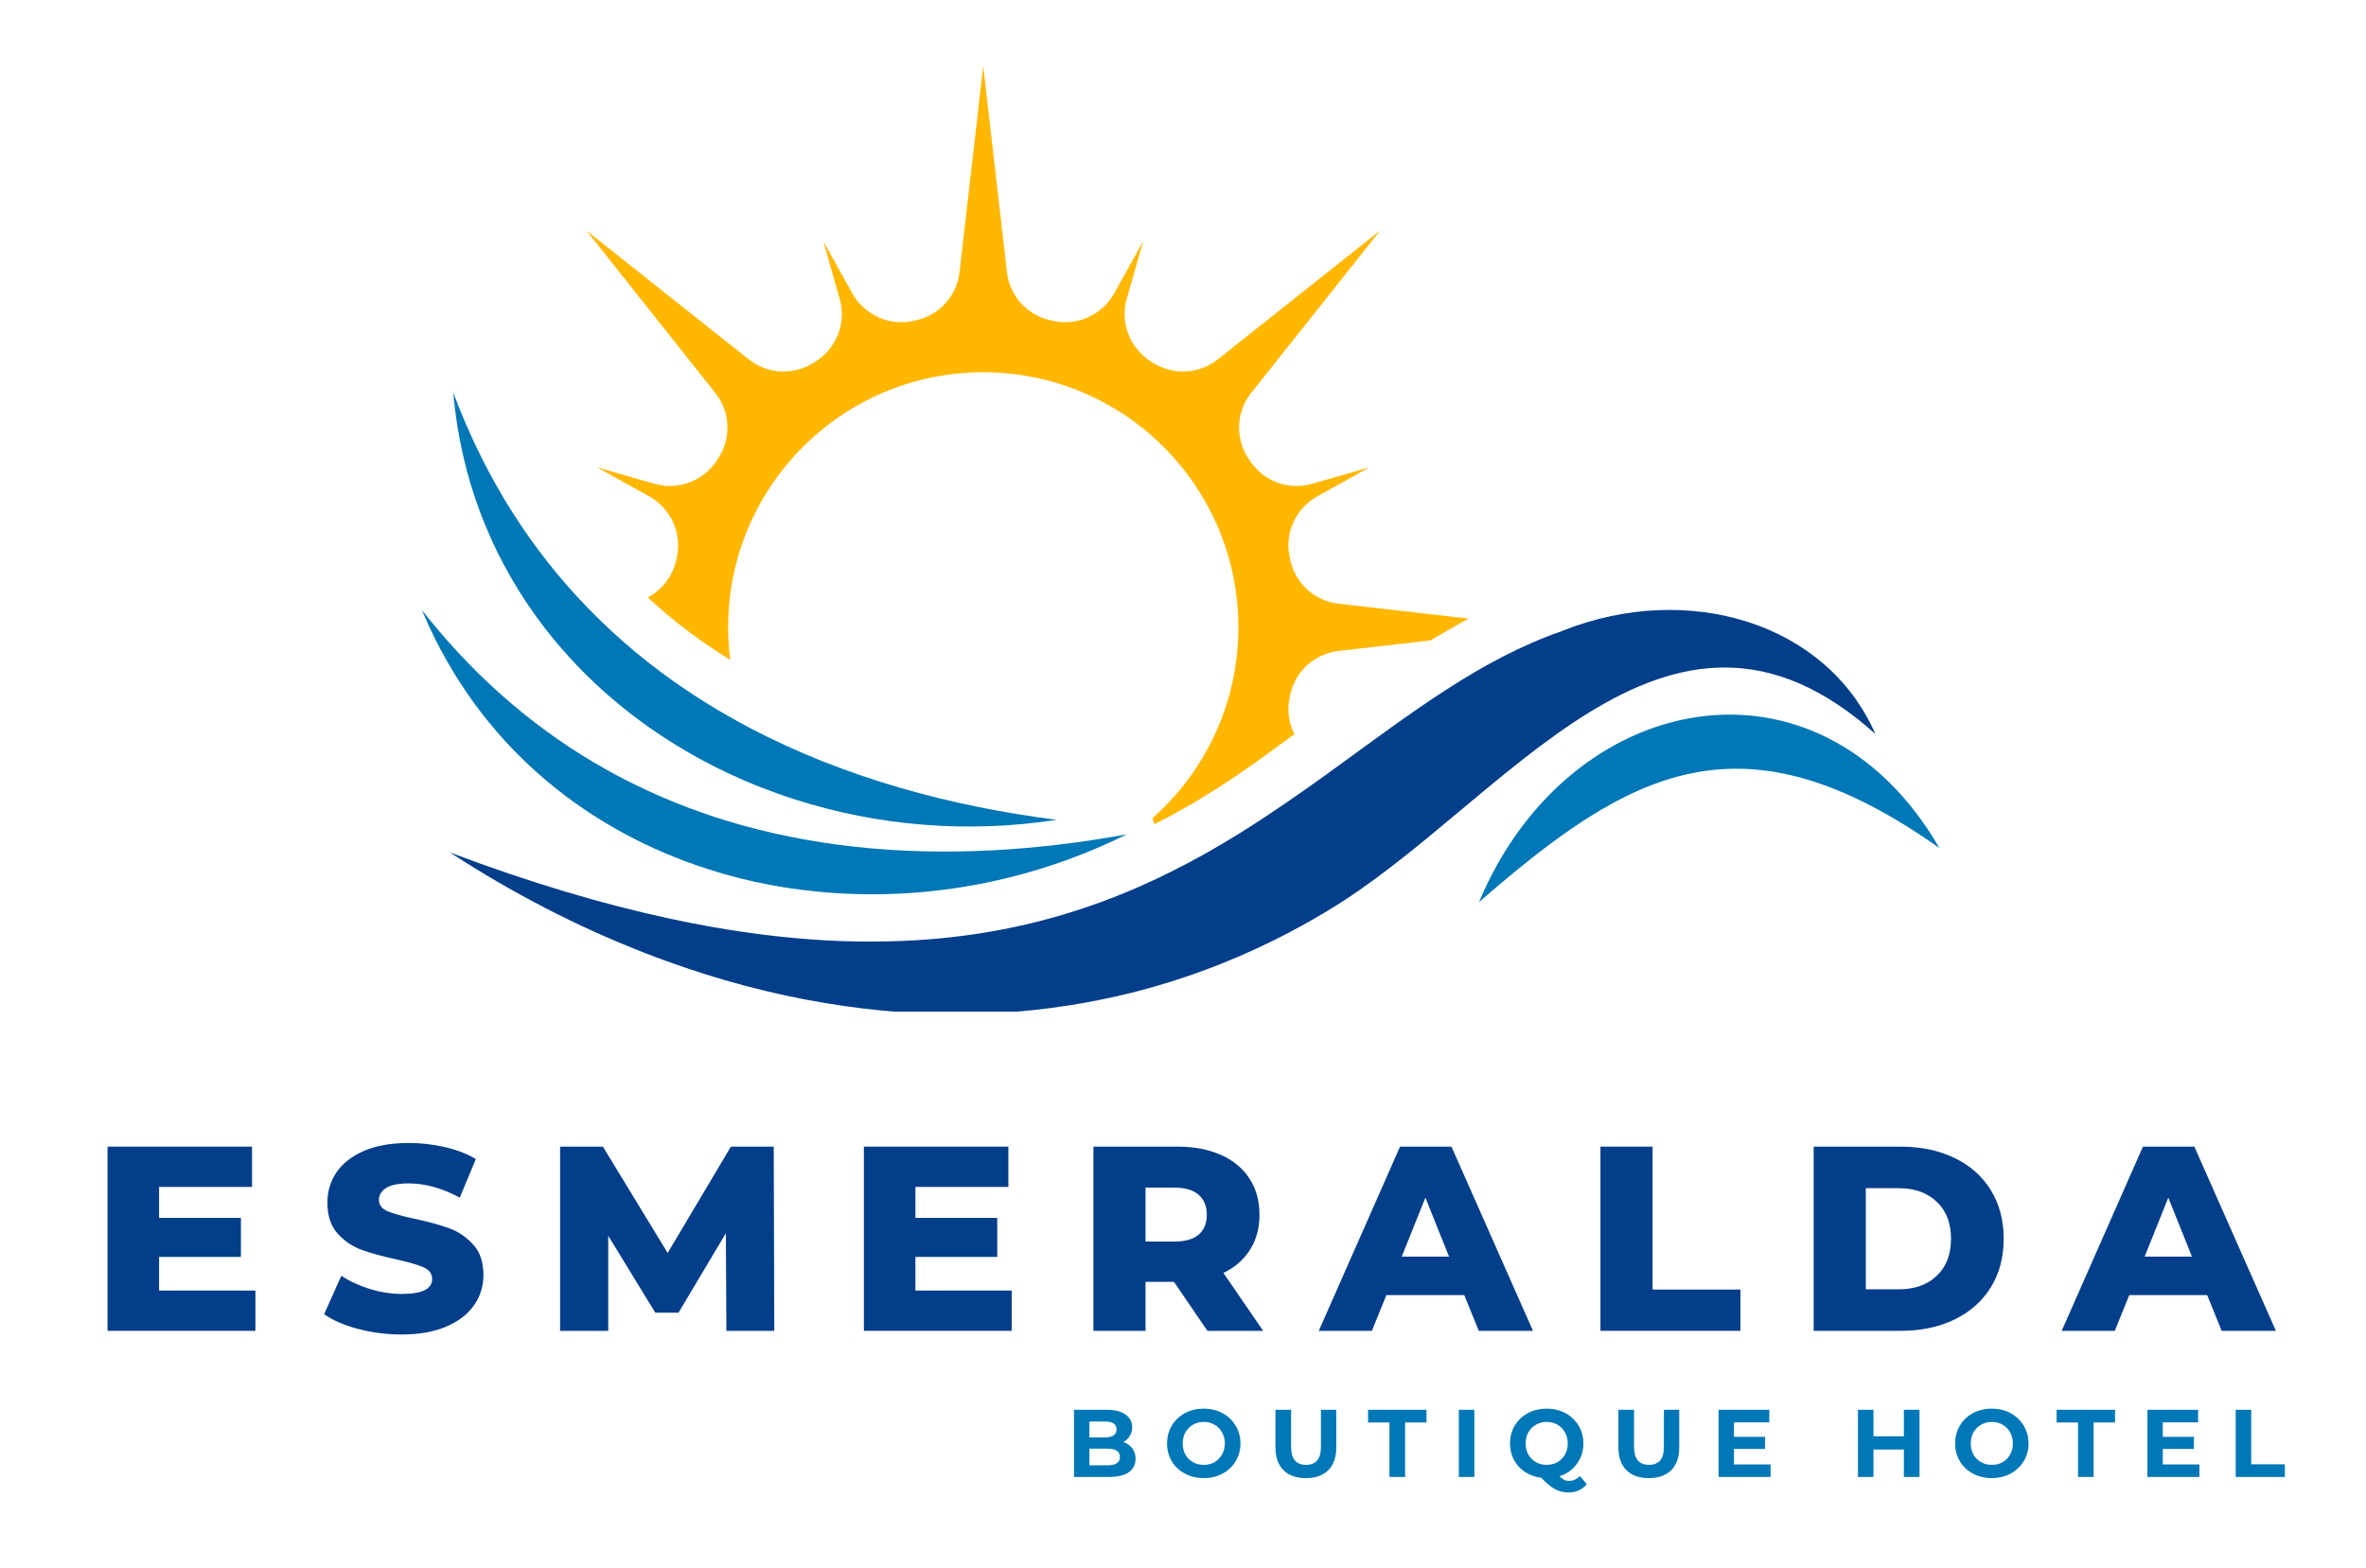
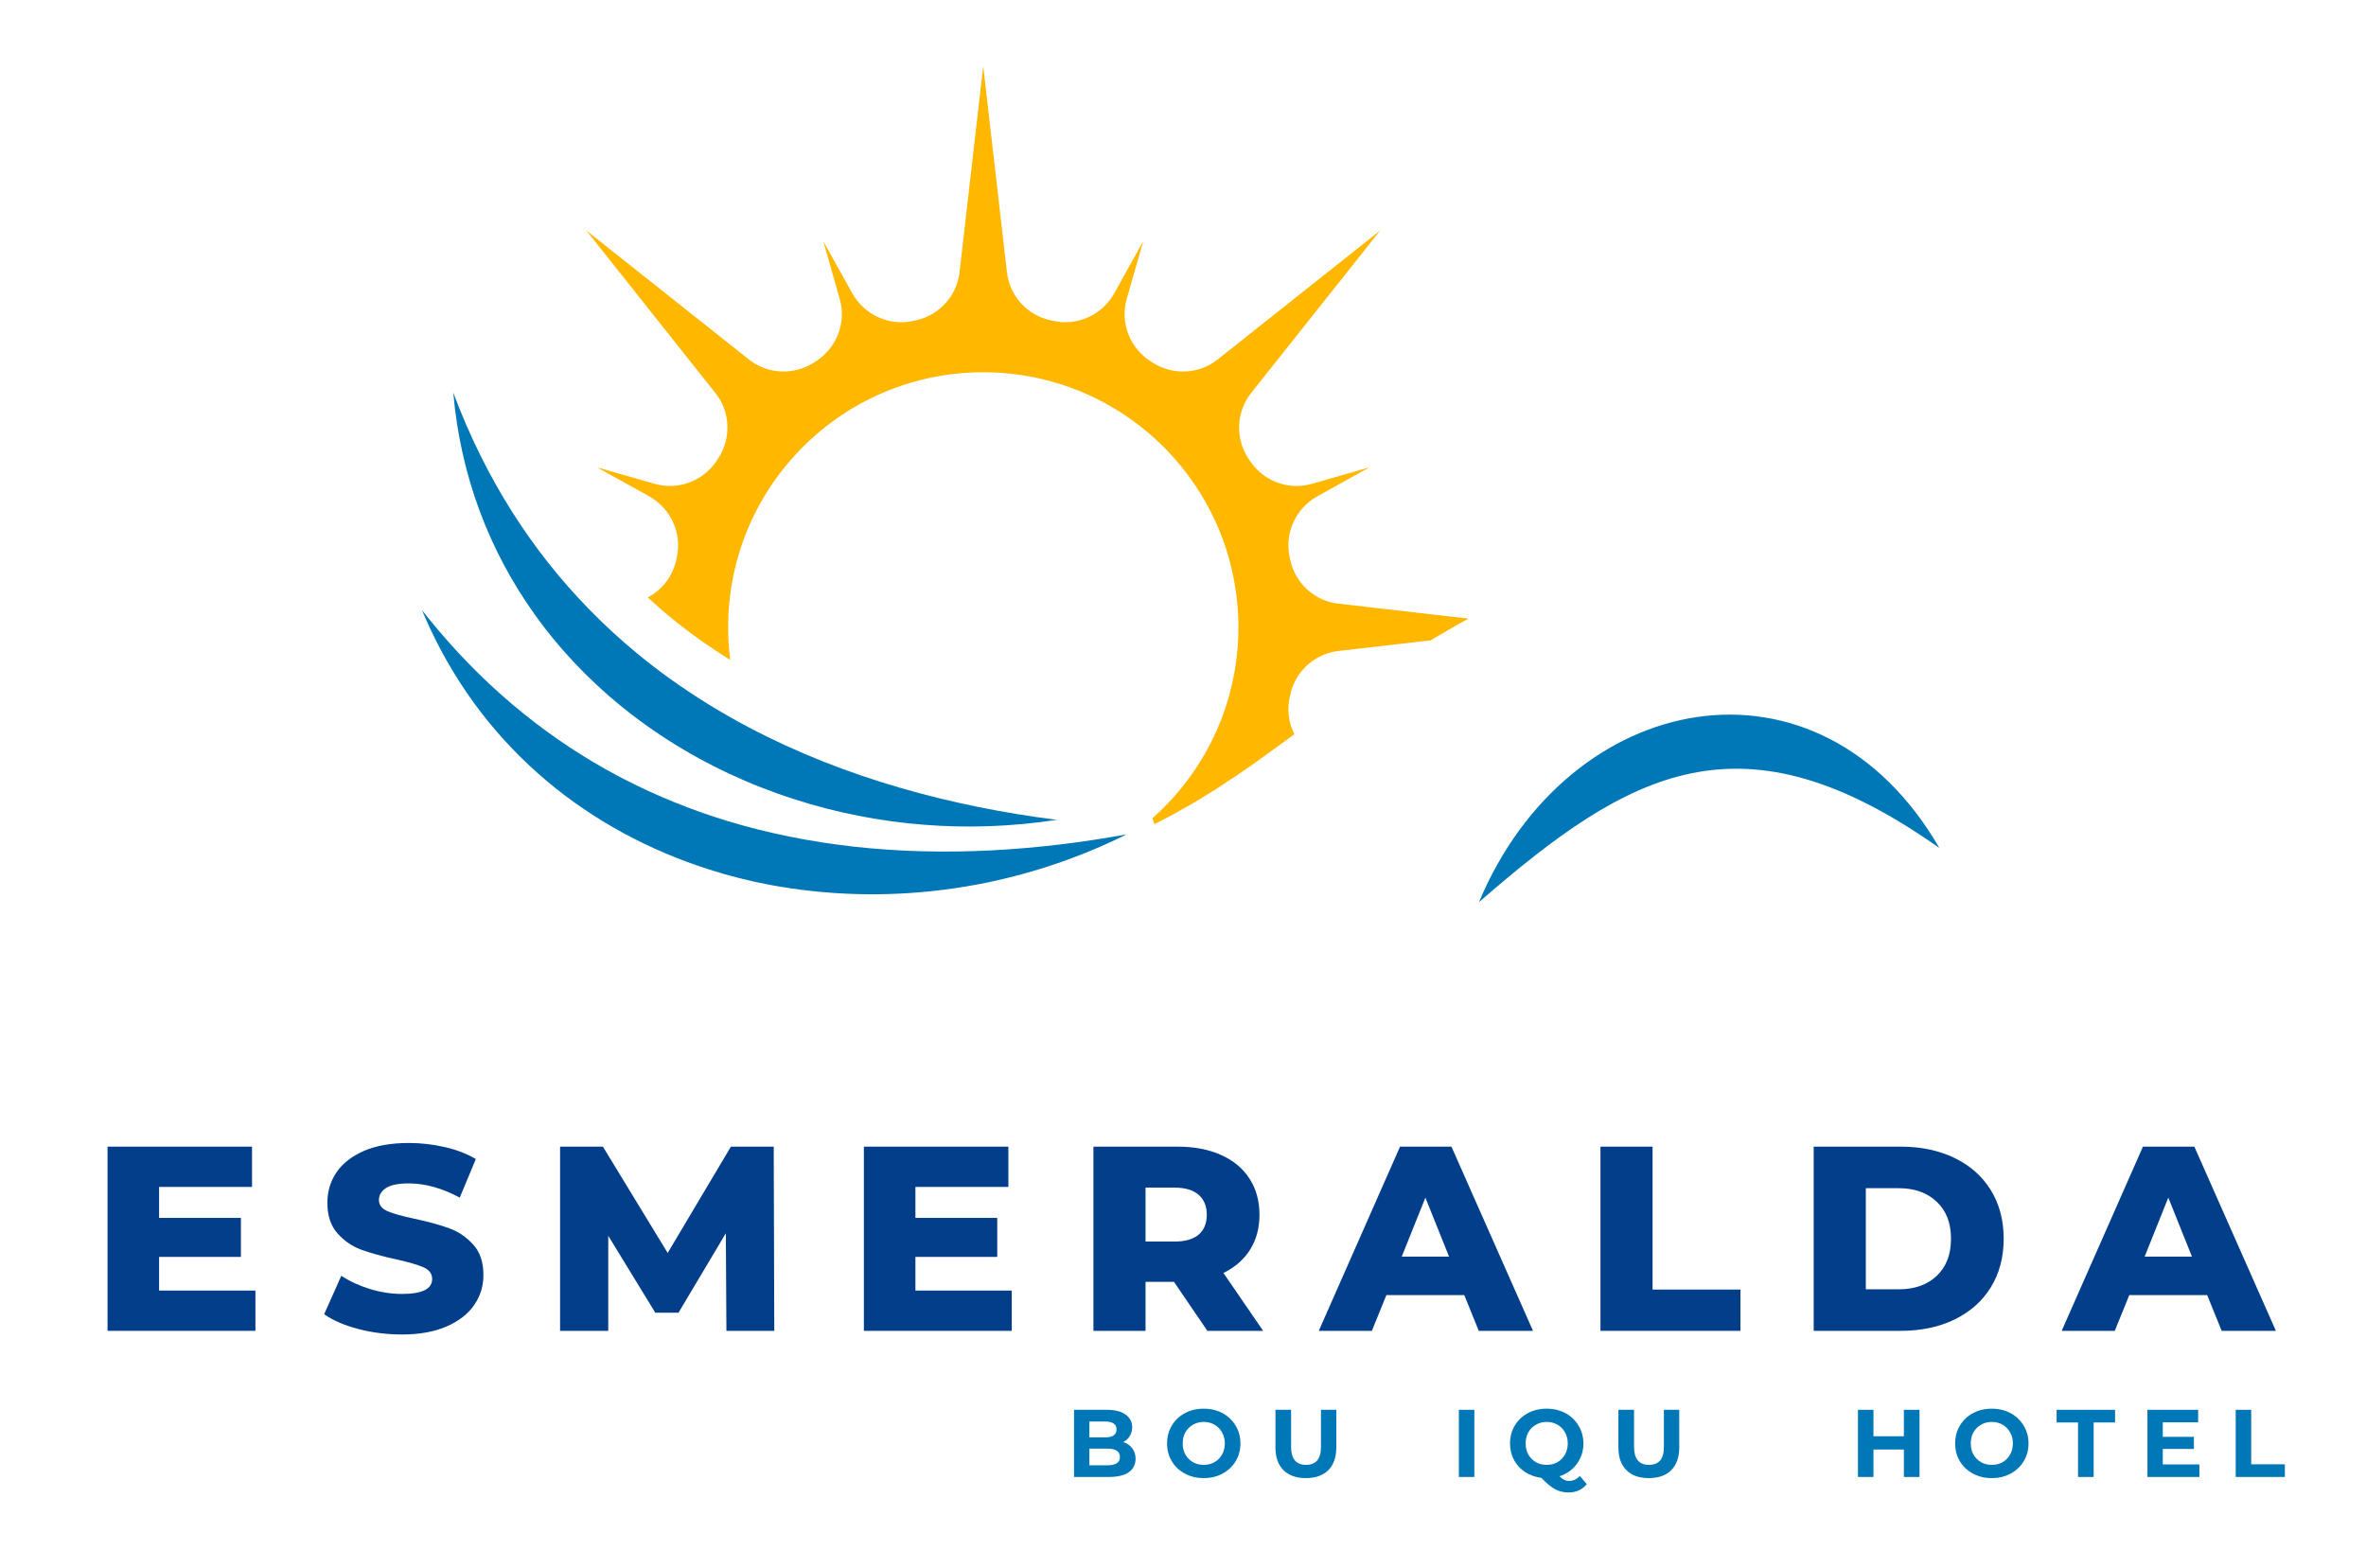
<svg xmlns="http://www.w3.org/2000/svg" width="350" zoomAndPan="magnify" viewBox="0 0 262.5 174" height="232" preserveAspectRatio="xMidYMid meet" version="1.0">
  <defs>
    <g />
    <clipPath id="efc793d296">
      <path d="M 65 7.449 L 163 7.449 L 163 92 L 65 92 Z M 65 7.449 " clip-rule="nonzero" />
    </clipPath>
    <clipPath id="2ae21af7f2">
-       <path d="M 49 67 L 209 67 L 209 112.25 L 49 112.25 Z M 49 67 " clip-rule="nonzero" />
-     </clipPath>
+       </clipPath>
    <clipPath id="def566e11e">
      <path d="M 46.805 67 L 125 67 L 125 100 L 46.805 100 Z M 46.805 67 " clip-rule="nonzero" />
    </clipPath>
    <clipPath id="bfb5c48caf">
      <path d="M 164 79 L 215.234 79 L 215.234 101 L 164 101 Z M 164 79 " clip-rule="nonzero" />
    </clipPath>
  </defs>
  <g fill="#023e8a" fill-opacity="1">
    <g transform="translate(9.884, 147.669)">
      <g>
        <path d="M 18.453 -4.469 L 18.453 0 L 2.047 0 L 2.047 -20.438 L 18.078 -20.438 L 18.078 -15.969 L 7.766 -15.969 L 7.766 -12.531 L 16.844 -12.531 L 16.844 -8.203 L 7.766 -8.203 L 7.766 -4.469 Z M 18.453 -4.469 " />
      </g>
    </g>
  </g>
  <g fill="#023e8a" fill-opacity="1">
    <g transform="translate(35.353, 147.669)">
      <g>
        <path d="M 9.234 0.406 C 7.578 0.406 5.969 0.203 4.406 -0.203 C 2.852 -0.609 1.586 -1.156 0.609 -1.844 L 2.516 -6.109 C 3.43 -5.504 4.488 -5.016 5.688 -4.641 C 6.895 -4.273 8.082 -4.094 9.25 -4.094 C 11.477 -4.094 12.594 -4.645 12.594 -5.75 C 12.594 -6.332 12.273 -6.766 11.641 -7.047 C 11.004 -7.328 9.984 -7.625 8.578 -7.938 C 7.047 -8.27 5.766 -8.625 4.734 -9 C 3.703 -9.383 2.816 -9.992 2.078 -10.828 C 1.336 -11.672 0.969 -12.801 0.969 -14.219 C 0.969 -15.469 1.305 -16.594 1.984 -17.594 C 2.672 -18.594 3.688 -19.383 5.031 -19.969 C 6.383 -20.551 8.047 -20.844 10.016 -20.844 C 11.359 -20.844 12.68 -20.691 13.984 -20.391 C 15.285 -20.098 16.438 -19.656 17.438 -19.062 L 15.656 -14.781 C 13.707 -15.832 11.816 -16.359 9.984 -16.359 C 8.836 -16.359 8 -16.188 7.469 -15.844 C 6.945 -15.5 6.688 -15.055 6.688 -14.516 C 6.688 -13.973 7 -13.562 7.625 -13.281 C 8.25 -13.008 9.25 -12.727 10.625 -12.438 C 12.188 -12.102 13.477 -11.75 14.5 -11.375 C 15.52 -11 16.406 -10.395 17.156 -9.562 C 17.906 -8.738 18.281 -7.613 18.281 -6.188 C 18.281 -4.957 17.938 -3.848 17.25 -2.859 C 16.57 -1.867 15.551 -1.078 14.188 -0.484 C 12.832 0.109 11.18 0.406 9.234 0.406 Z M 9.234 0.406 " />
      </g>
    </g>
  </g>
  <g fill="#023e8a" fill-opacity="1">
    <g transform="translate(60.092, 147.669)">
      <g>
        <path d="M 20.5 0 L 20.438 -10.828 L 15.188 -2.016 L 12.609 -2.016 L 7.391 -10.547 L 7.391 0 L 2.047 0 L 2.047 -20.438 L 6.797 -20.438 L 13.984 -8.641 L 21 -20.438 L 25.75 -20.438 L 25.812 0 Z M 20.5 0 " />
      </g>
    </g>
  </g>
  <g fill="#023e8a" fill-opacity="1">
    <g transform="translate(93.797, 147.669)">
      <g>
        <path d="M 18.453 -4.469 L 18.453 0 L 2.047 0 L 2.047 -20.438 L 18.078 -20.438 L 18.078 -15.969 L 7.766 -15.969 L 7.766 -12.531 L 16.844 -12.531 L 16.844 -8.203 L 7.766 -8.203 L 7.766 -4.469 Z M 18.453 -4.469 " />
      </g>
    </g>
  </g>
  <g fill="#023e8a" fill-opacity="1">
    <g transform="translate(119.266, 147.669)">
      <g>
        <path d="M 10.984 -5.438 L 7.828 -5.438 L 7.828 0 L 2.047 0 L 2.047 -20.438 L 11.391 -20.438 C 13.234 -20.438 14.836 -20.129 16.203 -19.516 C 17.566 -18.91 18.617 -18.035 19.359 -16.891 C 20.098 -15.754 20.469 -14.414 20.469 -12.875 C 20.469 -11.395 20.117 -10.102 19.422 -9 C 18.734 -7.906 17.75 -7.047 16.469 -6.422 L 20.875 0 L 14.688 0 Z M 14.625 -12.875 C 14.625 -13.832 14.32 -14.57 13.719 -15.094 C 13.113 -15.625 12.219 -15.891 11.031 -15.891 L 7.828 -15.891 L 7.828 -9.906 L 11.031 -9.906 C 12.219 -9.906 13.113 -10.16 13.719 -10.672 C 14.32 -11.191 14.625 -11.926 14.625 -12.875 Z M 14.625 -12.875 " />
      </g>
    </g>
  </g>
  <g fill="#023e8a" fill-opacity="1">
    <g transform="translate(146.721, 147.669)">
      <g>
        <path d="M 15.734 -3.969 L 7.094 -3.969 L 5.484 0 L -0.406 0 L 8.609 -20.438 L 14.312 -20.438 L 23.359 0 L 17.344 0 Z M 14.047 -8.234 L 11.422 -14.781 L 8.797 -8.234 Z M 14.047 -8.234 " />
      </g>
    </g>
  </g>
  <g fill="#023e8a" fill-opacity="1">
    <g transform="translate(175.519, 147.669)">
      <g>
        <path d="M 2.047 -20.438 L 7.828 -20.438 L 7.828 -4.578 L 17.578 -4.578 L 17.578 0 L 2.047 0 Z M 2.047 -20.438 " />
      </g>
    </g>
  </g>
  <g fill="#023e8a" fill-opacity="1">
    <g transform="translate(199.177, 147.669)">
      <g>
        <path d="M 2.047 -20.438 L 11.703 -20.438 C 13.941 -20.438 15.926 -20.02 17.656 -19.188 C 19.395 -18.352 20.738 -17.164 21.688 -15.625 C 22.645 -14.082 23.125 -12.281 23.125 -10.219 C 23.125 -8.156 22.645 -6.352 21.688 -4.812 C 20.738 -3.281 19.395 -2.094 17.656 -1.25 C 15.926 -0.414 13.941 0 11.703 0 L 2.047 0 Z M 11.484 -4.609 C 13.234 -4.609 14.633 -5.102 15.688 -6.094 C 16.75 -7.094 17.281 -8.469 17.281 -10.219 C 17.281 -11.969 16.75 -13.336 15.688 -14.328 C 14.633 -15.328 13.234 -15.828 11.484 -15.828 L 7.828 -15.828 L 7.828 -4.609 Z M 11.484 -4.609 " />
      </g>
    </g>
  </g>
  <g fill="#023e8a" fill-opacity="1">
    <g transform="translate(229.144, 147.669)">
      <g>
        <path d="M 15.734 -3.969 L 7.094 -3.969 L 5.484 0 L -0.406 0 L 8.609 -20.438 L 14.312 -20.438 L 23.359 0 L 17.344 0 Z M 14.047 -8.234 L 11.422 -14.781 L 8.797 -8.234 Z M 14.047 -8.234 " />
      </g>
    </g>
  </g>
  <g fill="#0077b6" fill-opacity="1">
    <g transform="translate(118.269, 163.884)">
      <g>
        <path d="M 6.359 -3.875 C 6.773 -3.738 7.102 -3.508 7.344 -3.188 C 7.594 -2.875 7.719 -2.488 7.719 -2.031 C 7.719 -1.375 7.461 -0.867 6.953 -0.516 C 6.441 -0.172 5.703 0 4.734 0 L 0.891 0 L 0.891 -7.453 L 4.516 -7.453 C 5.43 -7.453 6.129 -7.273 6.609 -6.922 C 7.098 -6.578 7.344 -6.109 7.344 -5.516 C 7.344 -5.148 7.254 -4.828 7.078 -4.547 C 6.91 -4.266 6.672 -4.039 6.359 -3.875 Z M 2.594 -6.156 L 2.594 -4.391 L 4.312 -4.391 C 4.738 -4.391 5.062 -4.461 5.281 -4.609 C 5.5 -4.766 5.609 -4.988 5.609 -5.281 C 5.609 -5.57 5.5 -5.789 5.281 -5.938 C 5.062 -6.082 4.738 -6.156 4.312 -6.156 Z M 4.609 -1.297 C 5.055 -1.297 5.395 -1.367 5.625 -1.516 C 5.863 -1.672 5.984 -1.906 5.984 -2.219 C 5.984 -2.832 5.523 -3.141 4.609 -3.141 L 2.594 -3.141 L 2.594 -1.297 Z M 4.609 -1.297 " />
      </g>
    </g>
  </g>
  <g fill="#0077b6" fill-opacity="1">
    <g transform="translate(129.062, 163.884)">
      <g>
        <path d="M 4.484 0.125 C 3.711 0.125 3.016 -0.039 2.391 -0.375 C 1.773 -0.707 1.289 -1.164 0.938 -1.75 C 0.594 -2.332 0.422 -2.988 0.422 -3.719 C 0.422 -4.445 0.594 -5.102 0.938 -5.688 C 1.289 -6.281 1.773 -6.742 2.391 -7.078 C 3.016 -7.41 3.711 -7.578 4.484 -7.578 C 5.266 -7.578 5.961 -7.41 6.578 -7.078 C 7.191 -6.742 7.676 -6.281 8.031 -5.688 C 8.383 -5.102 8.562 -4.445 8.562 -3.719 C 8.562 -2.988 8.383 -2.332 8.031 -1.75 C 7.676 -1.164 7.191 -0.707 6.578 -0.375 C 5.961 -0.039 5.266 0.125 4.484 0.125 Z M 4.484 -1.344 C 4.93 -1.344 5.332 -1.441 5.688 -1.641 C 6.039 -1.848 6.316 -2.129 6.516 -2.484 C 6.723 -2.848 6.828 -3.258 6.828 -3.719 C 6.828 -4.188 6.723 -4.598 6.516 -4.953 C 6.316 -5.316 6.039 -5.598 5.688 -5.797 C 5.332 -6.004 4.93 -6.109 4.484 -6.109 C 4.047 -6.109 3.648 -6.004 3.297 -5.797 C 2.941 -5.598 2.66 -5.316 2.453 -4.953 C 2.254 -4.598 2.156 -4.188 2.156 -3.719 C 2.156 -3.258 2.254 -2.848 2.453 -2.484 C 2.66 -2.129 2.941 -1.848 3.297 -1.641 C 3.648 -1.441 4.047 -1.344 4.484 -1.344 Z M 4.484 -1.344 " />
      </g>
    </g>
  </g>
  <g fill="#0077b6" fill-opacity="1">
    <g transform="translate(140.696, 163.884)">
      <g>
        <path d="M 4.188 0.125 C 3.125 0.125 2.297 -0.164 1.703 -0.75 C 1.109 -1.344 0.812 -2.188 0.812 -3.281 L 0.812 -7.453 L 2.547 -7.453 L 2.547 -3.344 C 2.547 -2.008 3.098 -1.344 4.203 -1.344 C 4.742 -1.344 5.156 -1.504 5.438 -1.828 C 5.719 -2.148 5.859 -2.656 5.859 -3.344 L 5.859 -7.453 L 7.562 -7.453 L 7.562 -3.281 C 7.562 -2.188 7.266 -1.344 6.672 -0.75 C 6.078 -0.164 5.25 0.125 4.188 0.125 Z M 4.188 0.125 " />
      </g>
    </g>
  </g>
  <g fill="#0077b6" fill-opacity="1">
    <g transform="translate(151.734, 163.884)">
      <g>
-         <path d="M 2.422 -6.047 L 0.047 -6.047 L 0.047 -7.453 L 6.531 -7.453 L 6.531 -6.047 L 4.156 -6.047 L 4.156 0 L 2.422 0 Z M 2.422 -6.047 " />
-       </g>
+         </g>
    </g>
  </g>
  <g fill="#0077b6" fill-opacity="1">
    <g transform="translate(160.964, 163.884)">
      <g>
        <path d="M 0.891 -7.453 L 2.609 -7.453 L 2.609 0 L 0.891 0 Z M 0.891 -7.453 " />
      </g>
    </g>
  </g>
  <g fill="#0077b6" fill-opacity="1">
    <g transform="translate(167.111, 163.884)">
      <g>
        <path d="M 8.938 0.797 C 8.695 1.098 8.406 1.328 8.062 1.484 C 7.719 1.641 7.336 1.719 6.922 1.719 C 6.367 1.719 5.867 1.598 5.422 1.359 C 4.973 1.117 4.461 0.695 3.891 0.094 C 3.223 0.008 2.625 -0.203 2.094 -0.547 C 1.562 -0.898 1.148 -1.348 0.859 -1.891 C 0.566 -2.441 0.422 -3.051 0.422 -3.719 C 0.422 -4.445 0.594 -5.102 0.938 -5.688 C 1.289 -6.281 1.773 -6.742 2.391 -7.078 C 3.016 -7.41 3.711 -7.578 4.484 -7.578 C 5.266 -7.578 5.961 -7.41 6.578 -7.078 C 7.191 -6.742 7.676 -6.281 8.031 -5.688 C 8.383 -5.102 8.562 -4.445 8.562 -3.719 C 8.562 -2.852 8.316 -2.094 7.828 -1.438 C 7.348 -0.789 6.707 -0.336 5.906 -0.078 C 6.082 0.098 6.254 0.227 6.422 0.312 C 6.586 0.395 6.766 0.438 6.953 0.438 C 7.422 0.438 7.828 0.254 8.172 -0.109 Z M 2.156 -3.719 C 2.156 -3.258 2.254 -2.848 2.453 -2.484 C 2.66 -2.129 2.941 -1.848 3.297 -1.641 C 3.648 -1.441 4.047 -1.344 4.484 -1.344 C 4.93 -1.344 5.332 -1.441 5.688 -1.641 C 6.039 -1.848 6.316 -2.129 6.516 -2.484 C 6.723 -2.848 6.828 -3.258 6.828 -3.719 C 6.828 -4.188 6.723 -4.598 6.516 -4.953 C 6.316 -5.316 6.039 -5.598 5.688 -5.797 C 5.332 -6.004 4.93 -6.109 4.484 -6.109 C 4.047 -6.109 3.648 -6.004 3.297 -5.797 C 2.941 -5.598 2.66 -5.316 2.453 -4.953 C 2.254 -4.598 2.156 -4.188 2.156 -3.719 Z M 2.156 -3.719 " />
      </g>
    </g>
  </g>
  <g fill="#0077b6" fill-opacity="1">
    <g transform="translate(178.745, 163.884)">
      <g>
        <path d="M 4.188 0.125 C 3.125 0.125 2.297 -0.164 1.703 -0.75 C 1.109 -1.344 0.812 -2.188 0.812 -3.281 L 0.812 -7.453 L 2.547 -7.453 L 2.547 -3.344 C 2.547 -2.008 3.098 -1.344 4.203 -1.344 C 4.742 -1.344 5.156 -1.504 5.438 -1.828 C 5.719 -2.148 5.859 -2.656 5.859 -3.344 L 5.859 -7.453 L 7.562 -7.453 L 7.562 -3.281 C 7.562 -2.188 7.266 -1.344 6.672 -0.75 C 6.078 -0.164 5.25 0.125 4.188 0.125 Z M 4.188 0.125 " />
      </g>
    </g>
  </g>
  <g fill="#0077b6" fill-opacity="1">
    <g transform="translate(189.783, 163.884)">
      <g>
-         <path d="M 6.656 -1.391 L 6.656 0 L 0.891 0 L 0.891 -7.453 L 6.516 -7.453 L 6.516 -6.062 L 2.594 -6.062 L 2.594 -4.453 L 6.047 -4.453 L 6.047 -3.109 L 2.594 -3.109 L 2.594 -1.391 Z M 6.656 -1.391 " />
-       </g>
+         </g>
    </g>
  </g>
  <g fill="#0077b6" fill-opacity="1">
    <g transform="translate(199.577, 163.884)">
      <g />
    </g>
  </g>
  <g fill="#0077b6" fill-opacity="1">
    <g transform="translate(205.245, 163.884)">
      <g>
        <path d="M 7.719 -7.453 L 7.719 0 L 5.984 0 L 5.984 -3.047 L 2.609 -3.047 L 2.609 0 L 0.891 0 L 0.891 -7.453 L 2.609 -7.453 L 2.609 -4.516 L 5.984 -4.516 L 5.984 -7.453 Z M 7.719 -7.453 " />
      </g>
    </g>
  </g>
  <g fill="#0077b6" fill-opacity="1">
    <g transform="translate(216.496, 163.884)">
      <g>
        <path d="M 4.484 0.125 C 3.711 0.125 3.016 -0.039 2.391 -0.375 C 1.773 -0.707 1.289 -1.164 0.938 -1.75 C 0.594 -2.332 0.422 -2.988 0.422 -3.719 C 0.422 -4.445 0.594 -5.102 0.938 -5.688 C 1.289 -6.281 1.773 -6.742 2.391 -7.078 C 3.016 -7.41 3.711 -7.578 4.484 -7.578 C 5.266 -7.578 5.961 -7.41 6.578 -7.078 C 7.191 -6.742 7.676 -6.281 8.031 -5.688 C 8.383 -5.102 8.562 -4.445 8.562 -3.719 C 8.562 -2.988 8.383 -2.332 8.031 -1.75 C 7.676 -1.164 7.191 -0.707 6.578 -0.375 C 5.961 -0.039 5.266 0.125 4.484 0.125 Z M 4.484 -1.344 C 4.93 -1.344 5.332 -1.441 5.688 -1.641 C 6.039 -1.848 6.316 -2.129 6.516 -2.484 C 6.723 -2.848 6.828 -3.258 6.828 -3.719 C 6.828 -4.188 6.723 -4.598 6.516 -4.953 C 6.316 -5.316 6.039 -5.598 5.688 -5.797 C 5.332 -6.004 4.93 -6.109 4.484 -6.109 C 4.047 -6.109 3.648 -6.004 3.297 -5.797 C 2.941 -5.598 2.66 -5.316 2.453 -4.953 C 2.254 -4.598 2.156 -4.188 2.156 -3.719 C 2.156 -3.258 2.254 -2.848 2.453 -2.484 C 2.66 -2.129 2.941 -1.848 3.297 -1.641 C 3.648 -1.441 4.047 -1.344 4.484 -1.344 Z M 4.484 -1.344 " />
      </g>
    </g>
  </g>
  <g fill="#0077b6" fill-opacity="1">
    <g transform="translate(228.129, 163.884)">
      <g>
        <path d="M 2.422 -6.047 L 0.047 -6.047 L 0.047 -7.453 L 6.531 -7.453 L 6.531 -6.047 L 4.156 -6.047 L 4.156 0 L 2.422 0 Z M 2.422 -6.047 " />
      </g>
    </g>
  </g>
  <g fill="#0077b6" fill-opacity="1">
    <g transform="translate(237.36, 163.884)">
      <g>
        <path d="M 6.656 -1.391 L 6.656 0 L 0.891 0 L 0.891 -7.453 L 6.516 -7.453 L 6.516 -6.062 L 2.594 -6.062 L 2.594 -4.453 L 6.047 -4.453 L 6.047 -3.109 L 2.594 -3.109 L 2.594 -1.391 Z M 6.656 -1.391 " />
      </g>
    </g>
  </g>
  <g fill="#0077b6" fill-opacity="1">
    <g transform="translate(247.154, 163.884)">
      <g>
        <path d="M 0.891 -7.453 L 2.609 -7.453 L 2.609 -1.406 L 6.344 -1.406 L 6.344 0 L 0.891 0 Z M 0.891 -7.453 " />
      </g>
    </g>
  </g>
  <g clip-path="url(#efc793d296)">
    <path fill="#ffb700" d="M 72.547 66.906 C 72.766 67.113 73.043 67.352 73.336 67.605 C 73.492 67.75 73.645 67.871 73.793 68 C 75.625 69.551 77.551 70.984 79.523 72.27 L 79.57 72.293 C 80.031 72.605 80.516 72.918 81.016 73.219 C 80.863 72.043 80.785 70.84 80.785 69.613 C 80.785 53.977 93.457 41.305 109.086 41.305 C 124.719 41.305 137.395 53.977 137.395 69.613 C 137.395 78.043 133.703 85.617 127.848 90.801 L 128.086 91.449 L 128.473 91.246 L 130.094 90.406 C 130.379 90.25 130.66 90.094 130.941 89.922 L 131.008 89.887 C 131.215 89.766 131.418 89.66 131.621 89.539 L 131.656 89.527 C 132.332 89.152 132.957 88.77 133.617 88.359 L 133.641 88.336 C 133.969 88.145 134.281 87.938 134.605 87.746 L 134.82 87.625 L 136.059 86.797 L 137.191 86.062 L 137.32 85.98 L 137.477 85.859 L 139.031 84.789 L 140.531 83.707 C 141.543 82.973 142.566 82.227 143.609 81.469 C 142.973 80.23 142.77 78.789 143.094 77.355 C 143.117 77.262 143.129 77.164 143.152 77.07 C 143.719 74.484 145.848 72.547 148.48 72.234 L 158.727 71.055 L 159.281 70.719 L 160.133 70.227 C 160.34 70.105 160.52 69.996 160.688 69.902 C 161.07 69.672 161.492 69.434 161.938 69.18 L 162.938 68.641 L 148.48 66.98 C 145.848 66.68 143.719 64.73 143.152 62.145 C 143.129 62.051 143.117 61.953 143.094 61.855 C 142.48 59.168 143.766 56.398 146.172 55.059 L 151.934 51.859 L 145.523 53.691 C 142.867 54.449 140.051 53.332 138.586 50.996 C 138.535 50.938 138.5 50.875 138.465 50.82 C 137.035 48.582 137.152 45.695 138.801 43.617 L 153.125 25.578 L 135.086 39.895 C 133.004 41.543 130.113 41.66 127.879 40.234 C 127.82 40.195 127.758 40.156 127.699 40.117 C 125.363 38.641 124.246 35.828 125.004 33.172 L 126.836 26.766 L 123.637 32.52 C 122.297 34.934 119.531 36.215 116.836 35.605 C 116.746 35.582 116.648 35.562 116.551 35.539 C 113.969 34.977 112.023 32.844 111.719 30.215 L 109.086 7.336 L 106.457 30.215 C 106.156 32.844 104.207 34.977 101.621 35.539 C 101.531 35.562 101.434 35.582 101.34 35.605 C 98.648 36.215 95.883 34.934 94.543 32.52 L 91.34 26.762 L 93.168 33.172 C 93.93 35.828 92.812 38.641 90.477 40.117 C 90.418 40.156 90.359 40.195 90.297 40.234 C 88.066 41.66 85.176 41.543 83.098 39.895 L 65.055 25.578 L 79.375 43.617 C 81.027 45.695 81.145 48.582 79.711 50.82 C 79.672 50.875 79.633 50.938 79.598 50.996 C 78.121 53.332 75.305 54.449 72.648 53.691 L 66.242 51.859 L 72.004 55.059 C 74.414 56.398 75.695 59.168 75.086 61.855 C 75.066 61.953 75.043 62.051 75.023 62.145 C 74.625 63.961 73.449 65.465 71.871 66.293 C 72.043 66.449 72.223 66.617 72.41 66.785 L 72.547 66.906 " fill-opacity="1" fill-rule="nonzero" />
  </g>
  <g clip-path="url(#2ae21af7f2)">
    <path fill="#023e8a" d="M 173.457 69.949 C 173.457 69.949 173.242 70.059 173.301 70.023 C 164.305 73.125 156.574 79.113 148.121 85.234 C 147.785 85.484 147.434 85.727 147.098 85.98 C 144.031 88.18 140.871 90.379 137.516 92.473 C 128.199 98.246 117.391 103.078 103.141 104.223 C 101.039 104.391 98.859 104.473 96.602 104.473 C 95.551 104.473 94.488 104.461 93.402 104.426 C 88.844 104.258 83.961 103.742 78.715 102.801 C 77.285 102.551 75.828 102.262 74.344 101.938 C 66.941 100.348 58.84 97.957 49.922 94.59 C 56.719 99.016 63.922 102.766 71.375 105.676 C 72.211 106 73.051 106.324 73.895 106.625 C 79.699 108.73 85.648 110.332 91.664 111.316 C 91.758 111.34 91.852 111.352 91.945 111.363 C 96.887 112.172 101.871 112.566 106.859 112.52 C 108.352 112.508 109.844 112.457 111.332 112.363 C 116.09 112.051 120.844 111.328 125.555 110.148 C 125.75 110.102 125.941 110.055 126.137 110.004 C 131.273 108.672 136.371 106.797 141.363 104.316 C 142.398 103.801 143.418 103.273 144.441 102.707 C 145.32 102.227 146.195 101.719 147.074 101.191 C 147.004 101.25 147.242 101.094 147.23 101.094 C 166.844 89.43 184.832 60.57 208.066 81.445 C 202.645 69.047 187.262 64.504 173.457 69.949 " fill-opacity="1" fill-rule="nonzero" />
  </g>
  <g clip-path="url(#def566e11e)">
    <path fill="#0077b6" d="M 94.613 93.93 C 89.91 93.398 85.238 92.473 80.668 91.09 C 76.793 89.898 72.988 88.383 69.297 86.484 C 69.039 86.352 68.785 86.219 68.531 86.086 C 61.324 82.25 54.559 76.949 48.527 69.805 C 48.43 69.684 48.328 69.566 48.23 69.445 C 47.754 68.879 47.285 68.301 46.82 67.711 C 47.074 68.324 47.344 68.926 47.617 69.516 C 47.648 69.578 47.676 69.648 47.707 69.711 C 54.035 83.273 65.426 92.27 78.676 96.477 C 80.875 97.188 83.125 97.75 85.414 98.184 C 86.965 98.473 88.531 98.703 90.109 98.871 C 96.508 99.566 103.102 99.254 109.594 97.91 C 114.852 96.812 120.039 95.047 124.996 92.582 C 115.176 94.371 104.824 95.082 94.613 93.93 " fill-opacity="1" fill-rule="nonzero" />
  </g>
  <path fill="#0077b6" d="M 61.758 71.32 C 65.293 75.527 69.492 79.172 74.176 82.156 C 78.496 84.91 83.219 87.121 88.207 88.707 C 97.32 91.633 107.297 92.496 117.242 90.969 C 105.613 89.492 93.734 86.34 83.039 80.688 C 80.039 79.102 77.133 77.32 74.352 75.324 C 73.059 74.398 71.797 73.426 70.562 72.402 C 68.715 70.875 66.941 69.238 65.242 67.484 C 59.062 61.121 53.91 53.258 50.289 43.566 C 51.098 52.914 54.344 61.207 59.316 68.168 C 60.09 69.254 60.902 70.309 61.758 71.32 " fill-opacity="1" fill-rule="nonzero" />
  <g clip-path="url(#bfb5c48caf)">
    <path fill="#0077b6" d="M 164.09 100.098 C 180.867 85.5 193.203 78.57 215.172 94.098 C 201.789 70.984 173.988 76.43 164.09 100.098 " fill-opacity="1" fill-rule="nonzero" />
  </g>
</svg>